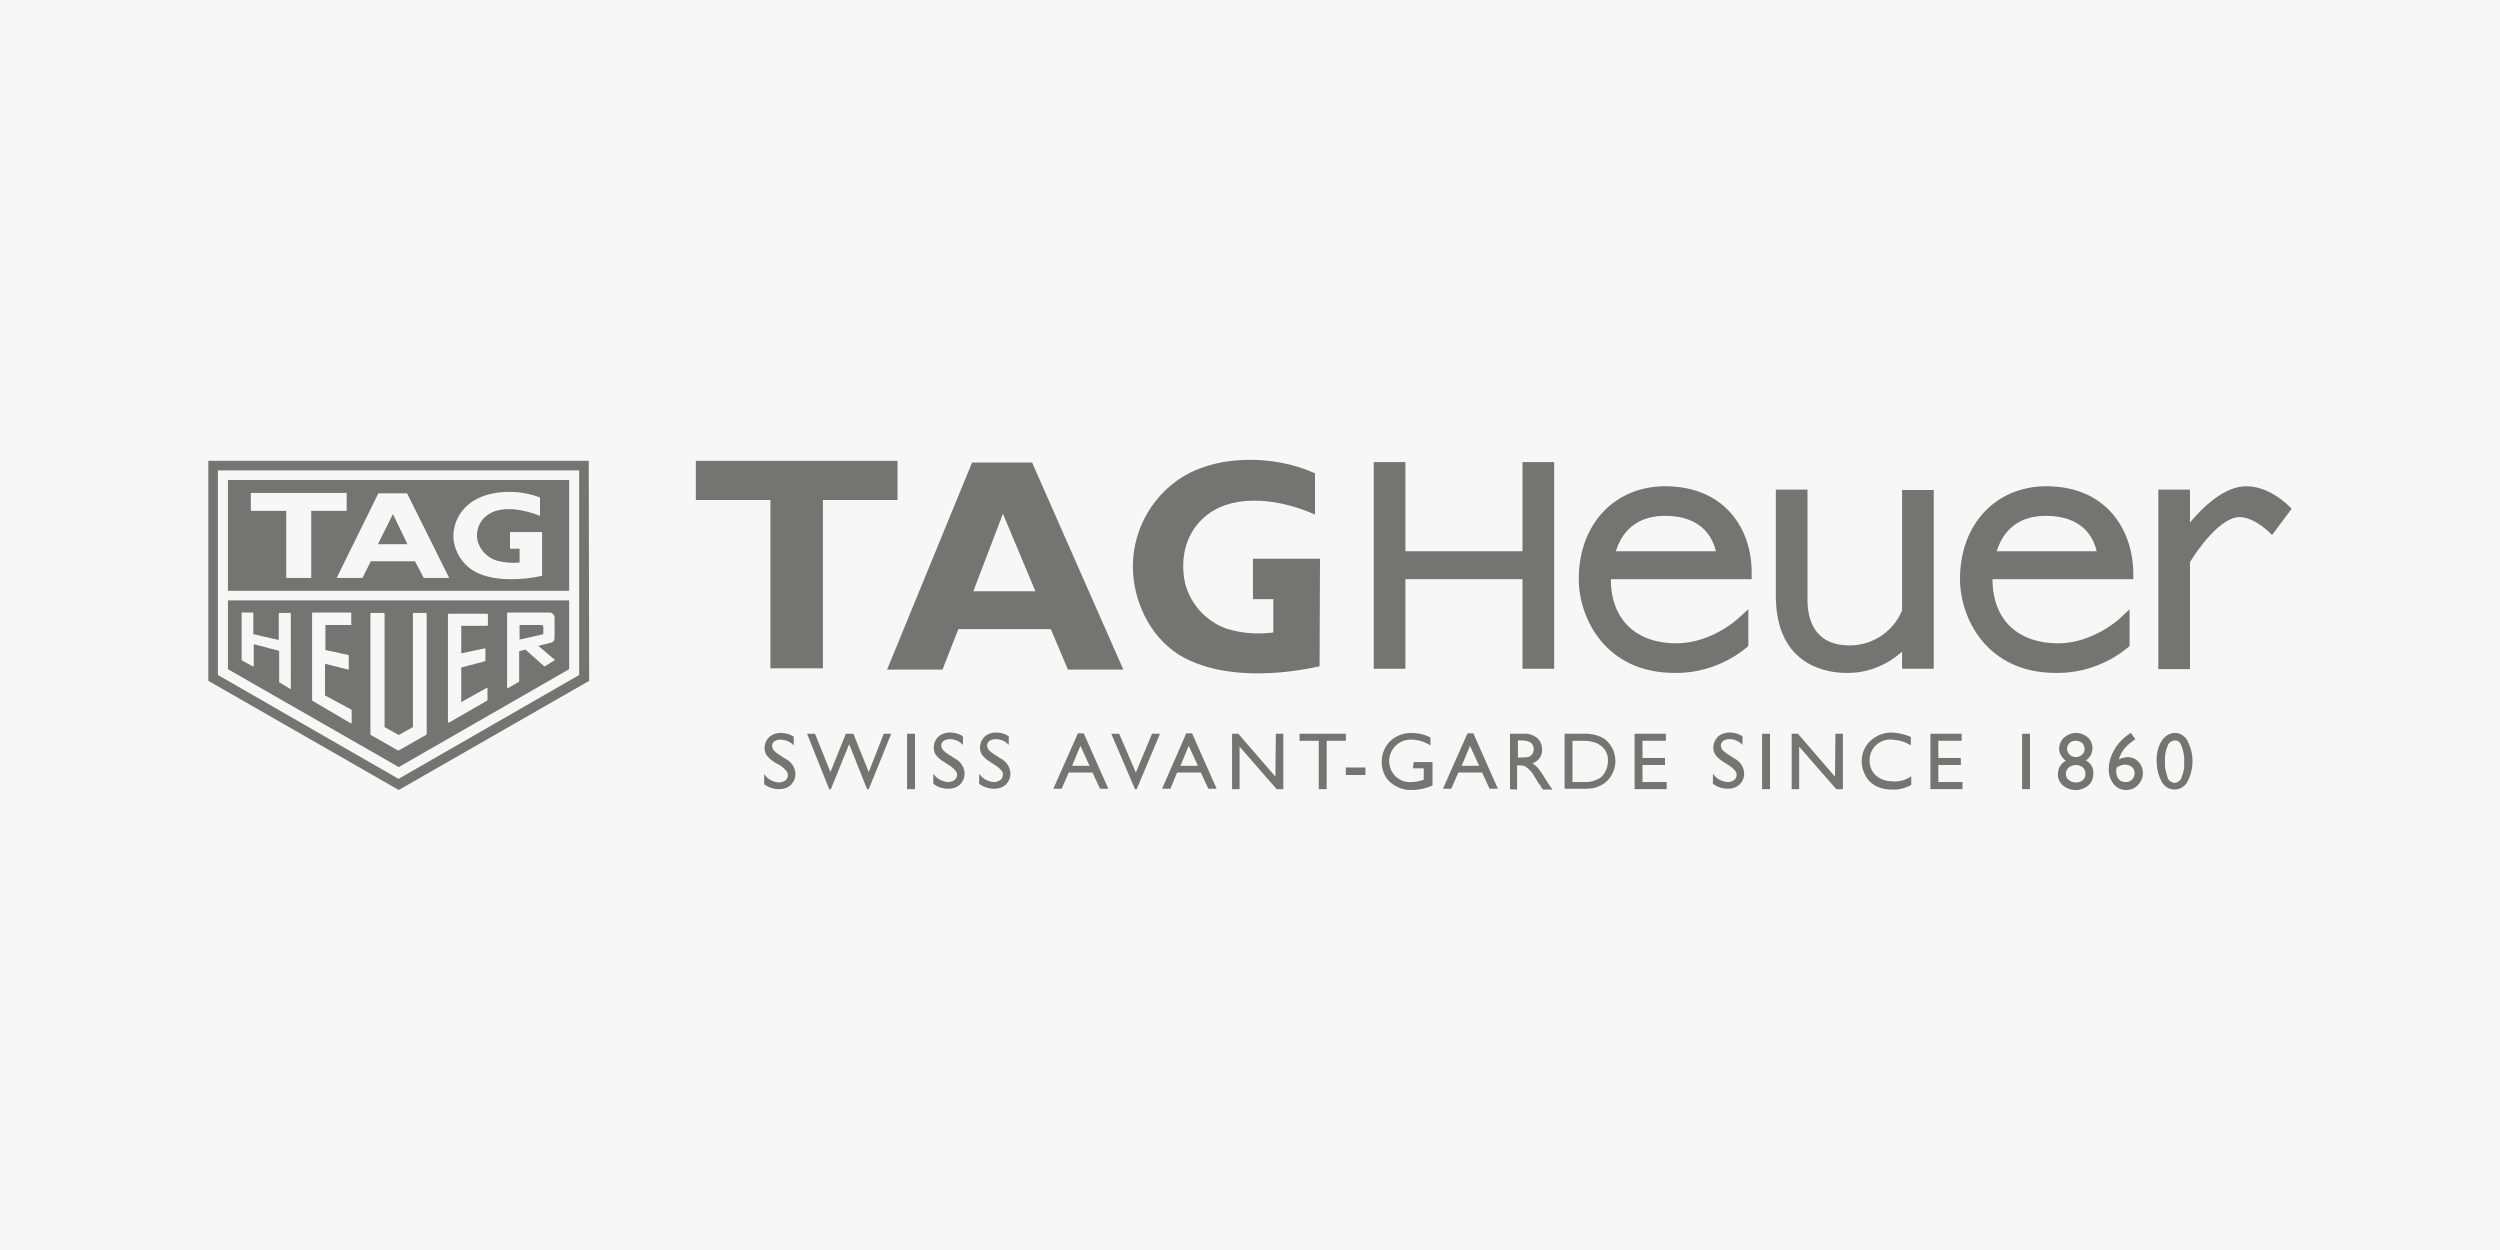
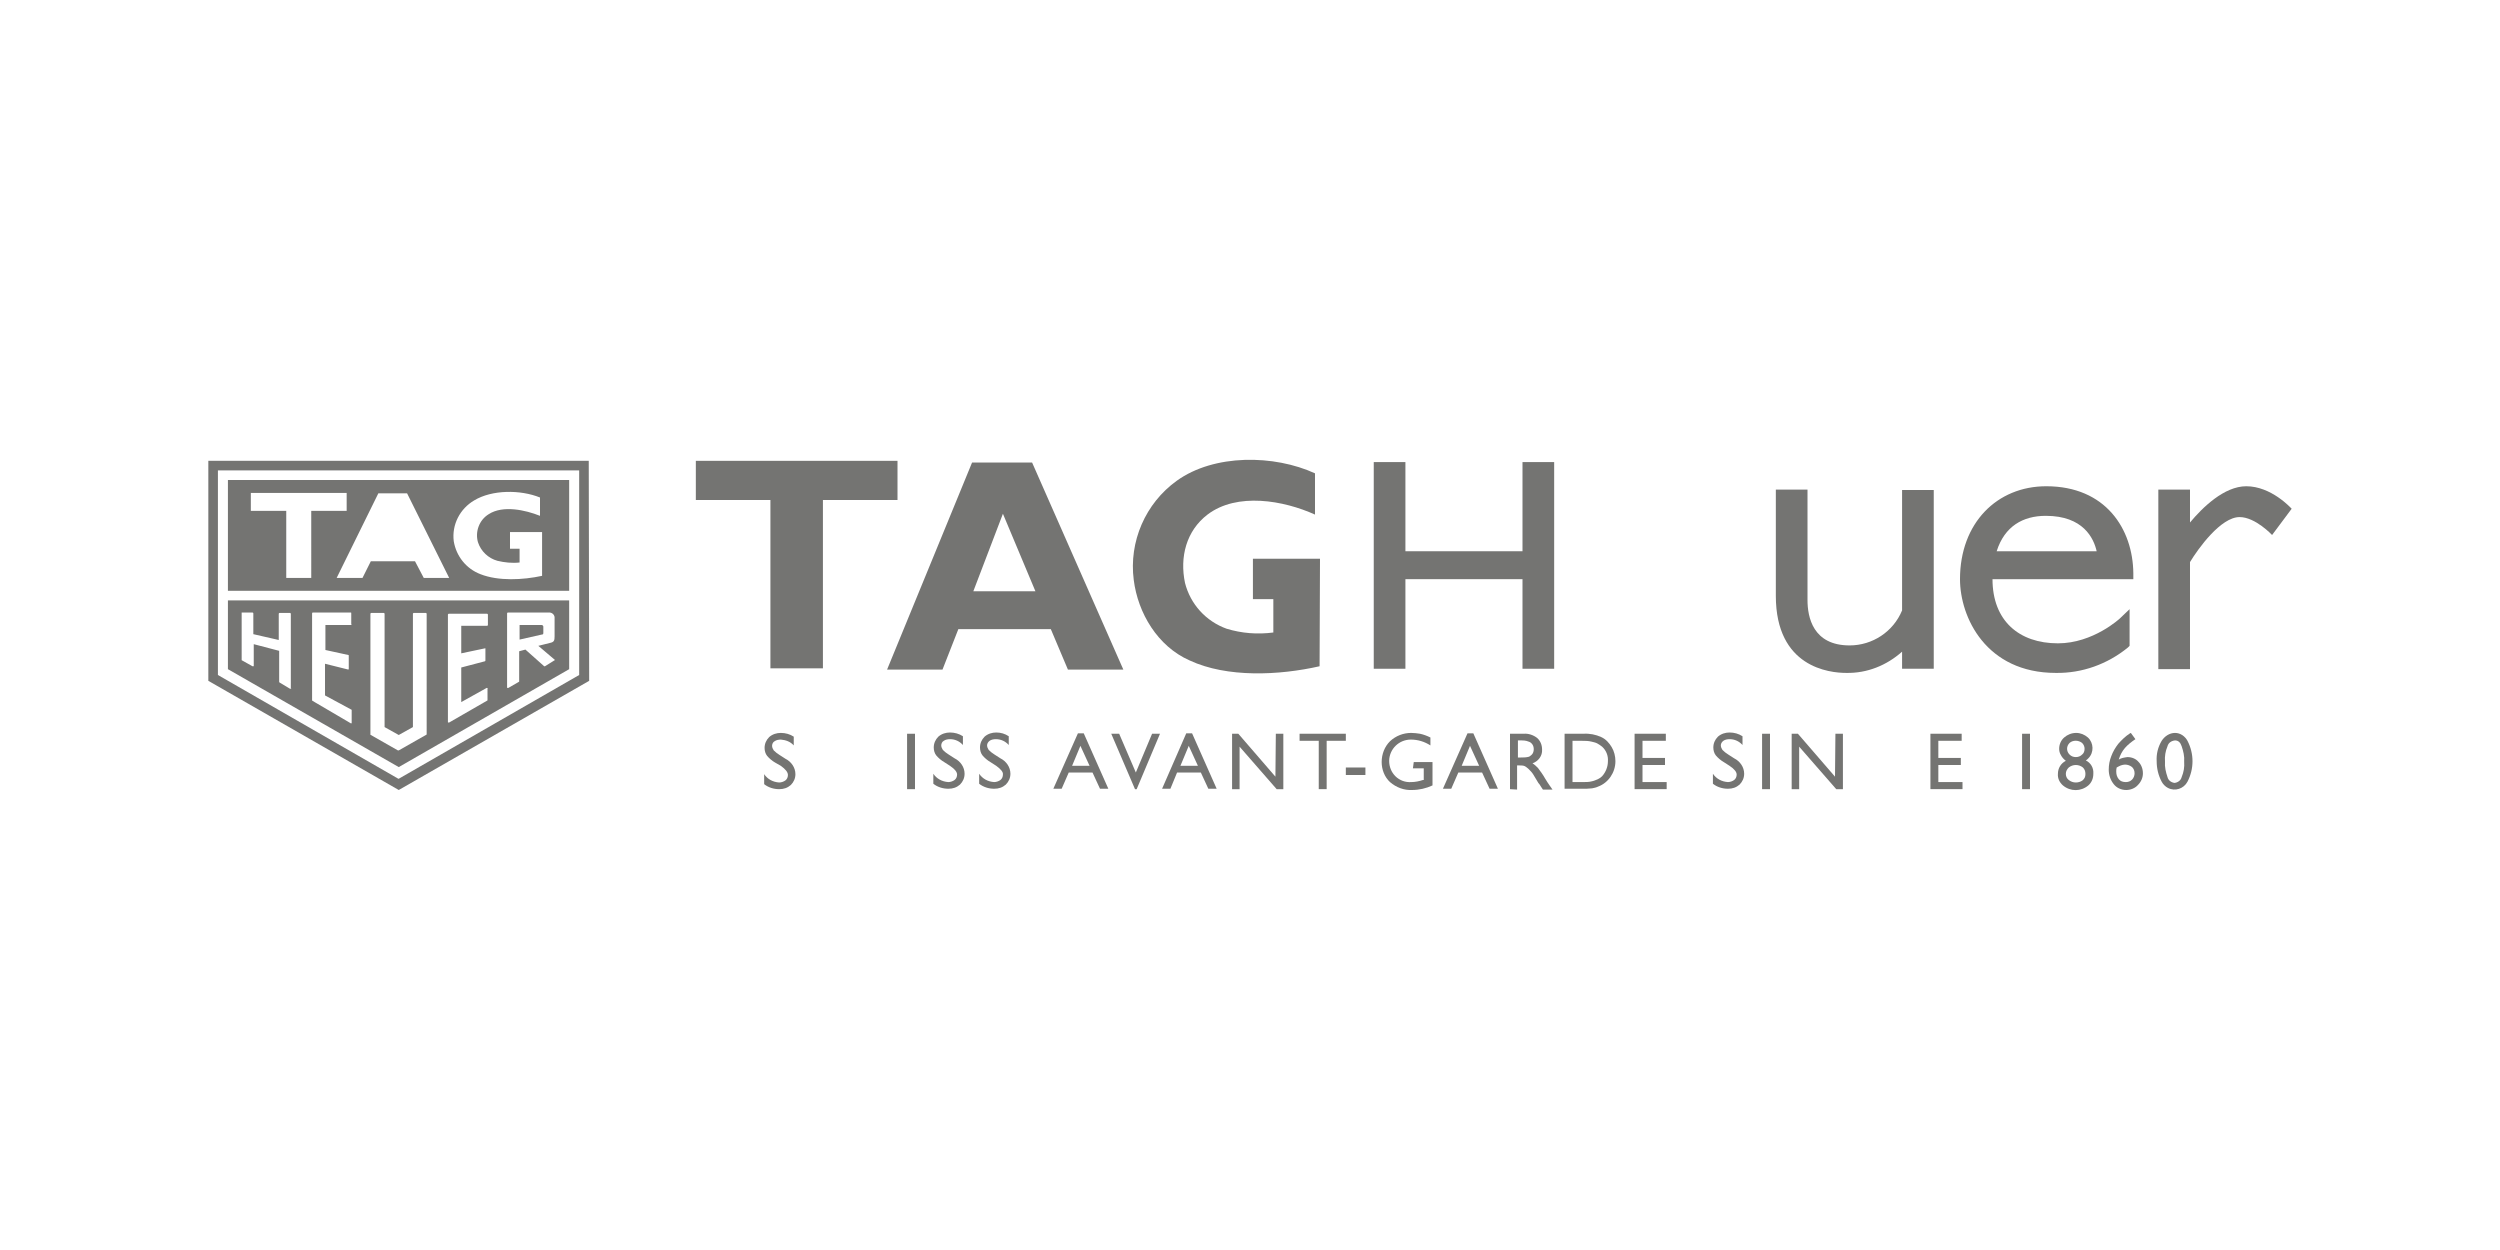
<svg xmlns="http://www.w3.org/2000/svg" version="1.0" id="Lager_1" x="0px" y="0px" viewBox="0 0 600 300" style="enable-background:new 0 0 600 300;" xml:space="preserve">
  <style type="text/css">
	.st0{fill:#F8F7F7;}
	.st1{fill:#747472;}
</style>
-   <rect class="st0" width="600" height="300" />
  <g id="Clip-5">
</g>
  <g>
    <path class="st1" d="M316.7,159.9c-9.7,2.2-22.2,2.8-31.2-1.4c-7.7-3.4-12.4-11.4-13.4-19.3c-1.2-9.2,2.8-18.4,10.3-23.8   c9-6.5,23.4-6.3,33.2-1.8v9.9c-7.5-3.4-18.7-5.4-25.8,0c-5.1,3.9-6.7,10.2-5.4,16.4c1.3,5.1,5,9.2,10,11c3.6,1.1,7.4,1.4,11.2,0.9   v-8h-4.9v-9.7h16.1L316.7,159.9L316.7,159.9z" />
    <polygon class="st1" points="197.5,160.4 197.5,120 215.4,120 215.4,110.6 167,110.6 167,120 184.9,120 184.9,160.4  " />
    <path class="st1" d="M233.6,141.9l7.1-18.6l7.8,18.6H233.6z M247.7,111h-14.4l-20.4,49.7h13.3l3.8-9.7h22.2l4.1,9.7h13.3L247.7,111   z" />
    <polygon class="st1" points="365.4,132.3 337.3,132.3 337.3,110.9 329.7,110.9 329.7,160.5 337.3,160.5 337.3,139 365.4,139    365.4,160.5 373,160.5 373,110.9 365.4,110.9  " />
    <path class="st1" d="M456.5,146.5c-2.1,5.1-7.1,8.4-12.6,8.4c-8.8,0-10.1-6.8-10.1-10.9v-26.5h-7.6V143c0,17.2,12.9,18.5,16.9,18.5   c5,0.1,9.7-1.8,13.4-5.1v4.1h7.6v-42.9h-7.6L456.5,146.5z" />
    <path class="st1" d="M550,122.1c-0.2-0.2-4.9-5.4-10.9-5.4c-5.3,0-10.5,5.1-13.5,8.7v-7.9h-7.6v43.1h7.6v-25.7   c2-3.3,7.4-10.8,11.9-10.8c3.8,0,7.8,4.3,7.8,4.3L550,122.1z" />
-     <path class="st1" d="M399.6,116.7c-11.8,0-20.7,8.8-20.7,22.3c0,9.2,6.3,22.5,23,22.5c6.3,0.1,12.4-2.1,17.3-6.1l0.4-0.4v-8.8   l-2.4,2.2c0,0-6.4,6-14.9,6c-9.3,0-15.7-5.4-15.7-15.4V139h33.8v-1.4C420.5,127,414,116.7,399.6,116.7z M387.8,132.3   c1.9-6,6.3-8.5,11.8-8.5c9,0,11.5,5.4,12.2,8.5H387.8z" />
    <path class="st1" d="M491.1,116.7c-11.8,0-20.7,8.8-20.7,22.3c0,9.2,6.3,22.5,23,22.5c6.3,0.1,12.4-2.1,17.3-6.1l0.4-0.4v-8.8   l-2.3,2.2c0,0-6.4,6-14.9,6c-9.3,0-15.7-5.4-15.7-15.4V139h33.8v-1.4C511.9,127,505.4,116.7,491.1,116.7z M479.2,132.3   c1.9-6,6.3-8.5,11.8-8.5c9,0,11.5,5.4,12.2,8.5H479.2z" />
    <path class="st1" d="M187.4,183.8L186,183c-0.7-0.4-1.4-1-1.9-1.6c-0.4-0.5-0.6-1.2-0.6-1.9c0-1,0.4-1.9,1.1-2.6   c0.8-0.7,1.8-1,2.8-1c1.1,0,2.2,0.3,3.1,0.9v2.1c-0.8-0.9-1.9-1.3-3.1-1.4c-0.5,0-1.1,0.1-1.5,0.4c-0.4,0.2-0.6,0.7-0.6,1.1   c0,0.4,0.2,0.8,0.4,1.1c0.4,0.4,0.9,0.8,1.4,1.1l1.4,0.9c1.4,0.7,2.4,2.1,2.4,3.7c0,1-0.4,1.9-1.1,2.6c-0.8,0.7-1.7,1-2.8,1   c-1.3,0-2.6-0.4-3.6-1.2v-2.4c0.8,1.2,2.1,1.9,3.6,2c0.5,0,1.1-0.2,1.5-0.5c0.4-0.3,0.6-0.8,0.6-1.3   C189.1,185.3,188.5,184.6,187.4,183.8z" />
-     <path class="st1" d="M212.1,176.1h1.8l-5.4,13.3h-0.4l-4.3-10.8l-4.4,10.8H199l-5.3-13.3h1.9l3.7,9.2l3.7-9.2h1.8l3.7,9.2   L212.1,176.1z" />
    <path class="st1" d="M217.7,176.1h1.9v13.3h-1.9V176.1z" />
    <path class="st1" d="M228,183.8l-1.4-0.9c-0.7-0.4-1.4-1-1.9-1.6c-0.4-0.5-0.6-1.2-0.6-1.9c0-1,0.4-1.9,1.1-2.6   c0.8-0.7,1.8-1,2.8-1c1.1,0,2.2,0.3,3.1,0.9v2.1c-0.8-0.9-1.9-1.4-3.1-1.4c-0.5,0-1.1,0.1-1.5,0.4c-0.4,0.2-0.6,0.7-0.6,1.1   c0,0.4,0.2,0.8,0.4,1.1c0.4,0.4,0.9,0.8,1.4,1.1l1.4,0.9c1.4,0.7,2.4,2.1,2.4,3.7c0,1-0.4,1.9-1.1,2.6c-0.8,0.7-1.7,1-2.8,1   c-1.3,0-2.6-0.4-3.6-1.2v-2.4c0.8,1.2,2.1,1.9,3.6,2c0.5,0,1.1-0.2,1.5-0.5c0.4-0.3,0.6-0.8,0.6-1.3   C229.7,185.3,229.2,184.6,228,183.8z" />
    <path class="st1" d="M239.1,183.8l-1.4-0.9c-0.7-0.4-1.4-1-1.9-1.6c-0.4-0.5-0.6-1.2-0.6-1.9c0-1,0.4-1.9,1.1-2.6   c0.8-0.7,1.8-1,2.8-1c1.1,0,2.1,0.3,3,0.9v2.1c-0.8-0.9-1.9-1.4-3.1-1.4c-0.5,0-1.1,0.1-1.5,0.4c-0.4,0.3-0.6,0.7-0.6,1.1   c0,0.4,0.2,0.8,0.4,1.1c0.4,0.4,0.9,0.8,1.4,1.1l1.4,0.9c1.4,0.7,2.4,2.1,2.4,3.7c0,1-0.4,1.9-1.1,2.6c-0.8,0.7-1.7,1-2.8,1   c-1.3,0-2.6-0.4-3.6-1.2v-2.4c0.8,1.2,2.1,1.9,3.6,2c0.5,0,1.1-0.2,1.5-0.5c0.4-0.3,0.6-0.8,0.6-1.3   C240.8,185.3,240.2,184.6,239.1,183.8z" />
    <path class="st1" d="M258.7,176h1.4l5.9,13.3h-2l-1.8-3.9h-5.7l-1.7,3.9h-2L258.7,176z M261.5,183.8l-2.2-4.8l-2,4.8H261.5z" />
    <path class="st1" d="M276.5,176.1h1.9l-5.6,13.3h-0.4l-5.7-13.3h1.9l4,9.3L276.5,176.1z" />
    <path class="st1" d="M284.7,176h1.4l5.9,13.3h-2l-1.8-3.9h-5.7l-1.6,3.9h-2L284.7,176z M287.5,183.8l-2.2-4.8l-2,4.8H287.5z" />
    <path class="st1" d="M306.2,176.1h1.8v13.3h-1.6l-8.9-10.2v10.2h-1.8v-13.3h1.5l8.9,10.3L306.2,176.1z" />
    <path class="st1" d="M311.9,176.1H323v1.7h-4.6v11.6h-1.9v-11.6h-4.6L311.9,176.1z" />
    <path class="st1" d="M323,184.2h4.7v1.8H323V184.2z" />
    <path class="st1" d="M339.3,182.9h4.5v5.6c-1.5,0.7-3.2,1.1-4.9,1.1c-1.9,0.1-3.8-0.6-5.3-1.9c-1.3-1.2-2-3-2-4.8   c0-1.9,0.7-3.7,2-5c1.4-1.3,3.2-2,5.1-2c0.7,0,1.4,0.1,2.1,0.2c0.9,0.2,1.7,0.5,2.5,0.9v1.9c-1.4-0.9-3-1.4-4.7-1.4   c-2.8,0-5.1,2.2-5.2,5c0,0,0,0.1,0,0.1c0,1.4,0.5,2.7,1.5,3.7c1,1,2.4,1.5,3.8,1.4c0.9,0,1.9-0.2,2.8-0.5h0.2v-2.8h-2.6   L339.3,182.9z" />
    <path class="st1" d="M352.2,176h1.4l5.9,13.3h-2l-1.8-3.9h-5.7l-1.7,3.9h-2L352.2,176z M355,183.8l-2.2-4.8l-2,4.8L355,183.8z" />
    <path class="st1" d="M362.4,189.4v-13.3h3.3c1.1-0.1,2.3,0.3,3.2,1c0.8,0.7,1.2,1.7,1.2,2.8c0.1,1.5-0.9,2.8-2.3,3.3   c0.5,0.3,0.9,0.7,1.3,1.1c0.6,0.8,1.2,1.6,1.7,2.5c0.5,0.8,0.8,1.3,1.1,1.7l0.7,1h-2.3l-0.6-0.9l-0.1-0.2l-0.4-0.5l-0.6-1l-0.6-1   c-0.3-0.5-0.7-0.9-1.1-1.3c-0.3-0.3-0.6-0.5-0.9-0.7c-0.4-0.2-0.9-0.2-1.4-0.2h-0.5v5.8L362.4,189.4z M364.9,177.7h-0.6v4.1h0.7   c0.7,0,1.3,0,2-0.2c0.3-0.2,0.6-0.4,0.8-0.7c0.2-0.3,0.3-0.7,0.3-1.1c0-0.4-0.1-0.8-0.3-1.1c-0.2-0.3-0.5-0.6-0.9-0.7   C366.2,177.7,365.6,177.7,364.9,177.7L364.9,177.7z" />
    <path class="st1" d="M375.5,189.4v-13.3h4.5c1.5-0.1,3,0.2,4.3,0.8c1.1,0.5,1.9,1.4,2.5,2.4c0.6,1,0.9,2.2,0.9,3.4   c0,2.7-1.7,5.2-4.2,6.1c-0.4,0.2-0.9,0.3-1.4,0.4c-0.8,0.1-1.6,0.1-2.4,0.1H375.5z M379.8,177.8h-2.4v9.9h2.5c0.7,0,1.5,0,2.2-0.2   c0.5-0.1,0.9-0.3,1.4-0.5c0.4-0.2,0.7-0.4,1-0.7c0.9-1,1.4-2.3,1.4-3.6c0.1-1.3-0.4-2.6-1.4-3.5c-0.4-0.3-0.8-0.6-1.2-0.8   c-0.4-0.2-0.9-0.3-1.3-0.4C381.2,177.8,380.5,177.8,379.8,177.8z" />
    <path class="st1" d="M392.3,176.1h7.5v1.7h-5.6v4.1h5.4v1.7h-5.4v4.1h5.8v1.7h-7.7V176.1z" />
    <path class="st1" d="M415.1,183.8l-1.4-0.9c-0.7-0.4-1.4-1-1.9-1.6c-0.4-0.5-0.6-1.2-0.6-1.9c0-1,0.4-1.9,1.1-2.6   c0.8-0.7,1.8-1,2.8-1c1.1,0,2.2,0.3,3.1,0.9v2.1c-0.8-0.9-1.9-1.4-3.1-1.4c-0.5,0-1.1,0.1-1.5,0.4c-0.4,0.3-0.6,0.7-0.6,1.1   c0,0.4,0.2,0.8,0.4,1.1c0.4,0.4,0.9,0.8,1.4,1.1l1.4,0.9c1.4,0.7,2.4,2.1,2.4,3.7c0,1-0.4,1.9-1.1,2.6c-0.8,0.7-1.7,1-2.8,1   c-1.3,0-2.6-0.4-3.6-1.2v-2.4c0.8,1.2,2.1,1.9,3.6,2c0.5,0,1.1-0.2,1.5-0.5c0.4-0.3,0.6-0.8,0.6-1.3   C416.8,185.3,416.3,184.6,415.1,183.8z" />
    <path class="st1" d="M422.9,176.1h1.9v13.3h-1.9V176.1z" />
    <path class="st1" d="M440.5,176.1h1.8v13.3h-1.6l-8.9-10.2v10.2H430v-13.3h1.5l8.9,10.3L440.5,176.1z" />
-     <path class="st1" d="M458.7,186.3v2.1c-1.5,0.8-3.1,1.2-4.8,1.1c-1.3,0-2.6-0.3-3.8-0.9c-1-0.6-1.9-1.4-2.4-2.5   c-0.6-1-0.9-2.2-0.9-3.4c0-1.8,0.7-3.6,2.1-4.9c1.4-1.3,3.2-2,5.1-2c1.6,0.1,3.2,0.4,4.6,1.1v2c-1.4-0.9-2.9-1.3-4.6-1.4   c-1.4-0.1-2.8,0.4-3.8,1.4c-1,0.9-1.5,2.3-1.5,3.6c0,1.4,0.5,2.7,1.5,3.6c1,0.9,2.4,1.4,3.8,1.4   C455.7,187.7,457.3,187.3,458.7,186.3z" />
    <path class="st1" d="M463.3,176.1h7.5v1.7h-5.6v4.1h5.4v1.7h-5.4v4.1h5.8v1.7h-7.7V176.1z" />
    <path class="st1" d="M485.3,176.1h1.9v13.3h-1.9V176.1z" />
    <path class="st1" d="M494.2,179.7c0-1,0.4-2,1.2-2.7c0.8-0.7,1.8-1.1,2.9-1.1c1,0,2,0.4,2.8,1.1c1.4,1.3,1.5,3.6,0.1,5   c-0.2,0.2-0.4,0.4-0.6,0.5c1.2,0.6,1.9,1.8,1.8,3.2c0,1.1-0.4,2.1-1.2,2.8c-1.8,1.5-4.3,1.5-6.1,0c-0.8-0.7-1.3-1.7-1.2-2.8   c0-1.3,0.7-2.5,1.9-3.1c-0.5-0.4-0.9-0.8-1.2-1.4C494.3,180.7,494.2,180.2,494.2,179.7z M500.5,185.8v-0.1c0-0.6-0.2-1.1-0.6-1.5   c-0.5-0.4-1.1-0.6-1.7-0.6c-0.6,0-1.2,0.2-1.7,0.6c-0.4,0.4-0.7,0.9-0.7,1.5c0,0.6,0.2,1.1,0.7,1.5c0.5,0.4,1.1,0.6,1.7,0.6   c0.6,0,1.2-0.2,1.6-0.5C500.3,186.9,500.5,186.4,500.5,185.8z M500.3,179.7c0-0.5-0.2-1-0.6-1.4c-0.9-0.7-2.2-0.7-3,0   c-0.4,0.4-0.6,0.9-0.6,1.4c0,0.5,0.2,1,0.6,1.4c0.4,0.4,0.9,0.6,1.5,0.6c0.6,0,1.1-0.2,1.5-0.6   C500.1,180.8,500.3,180.3,500.3,179.7L500.3,179.7z" />
    <path class="st1" d="M511.2,176l0.2-0.1l1.1,1.5c-0.9,0.6-1.8,1.3-2.5,2.1c-0.7,0.8-1.2,1.8-1.5,2.8c0.6-0.4,1.4-0.5,2.1-0.6   c1,0,2,0.4,2.6,1.1c0.7,0.7,1.1,1.7,1.1,2.8c0,1-0.4,2-1.2,2.8c-0.7,0.8-1.8,1.2-2.8,1.2c-1.2,0-2.3-0.5-3-1.4   c-0.8-1-1.2-2.2-1.2-3.5c0-1.1,0.2-2.2,0.6-3.2c0.4-1.1,1-2.1,1.7-3C509.2,177.6,510.1,176.7,511.2,176z M508,184.2   c-0.1,0.3-0.1,0.7-0.1,1c0,0.7,0.2,1.3,0.6,1.8c0.4,0.5,1,0.7,1.7,0.7c0.6,0,1.1-0.2,1.5-0.6c0.4-0.4,0.6-1,0.6-1.5   c0-0.6-0.2-1.1-0.6-1.5c-0.5-0.4-1.1-0.6-1.7-0.6c-0.3,0-0.7,0.1-1,0.2C508.7,183.8,508.4,184,508,184.2L508,184.2z" />
    <path class="st1" d="M522,175.9c1.3,0,2.4,0.8,3,1.9c1.6,3.1,1.6,6.7,0,9.8c-0.9,1.7-3,2.4-4.7,1.5c-0.6-0.3-1.2-0.9-1.5-1.5   c-0.8-1.5-1.2-3.2-1.2-4.9c-0.1-1.7,0.3-3.4,1.2-4.9C519.5,176.7,520.7,175.9,522,175.9z M522,177.7L522,177.7   c-0.9,0.1-1.6,0.6-1.8,1.4c-0.5,1.2-0.7,2.4-0.6,3.7c-0.1,1.3,0.2,2.5,0.6,3.7c0.2,0.8,0.9,1.3,1.7,1.4c0.8-0.1,1.5-0.6,1.7-1.4   c0.5-1.2,0.7-2.4,0.6-3.7c0.1-1.3-0.2-2.5-0.6-3.7C523.3,178.2,522.8,177.7,522,177.7L522,177.7z" />
    <path class="st1" d="M141.3,110.6H50v52.8l45.7,26.2l45.7-26.2L141.3,110.6z M139,162L139,162l-43.3,24.9h-0.1l0,0L52.3,162v-49.1   h0.1l86.6,0V162z" />
    <g>
-       <polygon class="st1" points="90.7,130.6 97.8,130.6 94.3,123.4   " />
      <path class="st1" d="M54.7,115.2v26.6h81.9v-26.6H54.7z M74.7,138.7h-6v-16.1h-8.5v-4.3h23v4.3h-8.5V138.7z M101.7,138.7l-2.1-4    H89l-2,4h-6.2l10-20.3h6.9l10.1,20.3H101.7z M115.3,137.8c-3.4-1.3-5.8-4.3-6.4-7.9c-0.5-4,1.5-7.8,4.9-9.8    c4.3-2.6,11.1-2.6,15.8-0.7v4.4c-3.5-1.4-8.9-2.6-12.3-0.4c-2.3,1.4-3.3,4.2-2.6,6.7c0.7,2.2,2.5,3.9,4.7,4.5    c1.7,0.4,3.5,0.6,5.3,0.4v-3.3h-2.3v-4h7.7l0,10.5C125.5,139.2,119.6,139.5,115.3,137.8z" />
    </g>
    <g>
      <path class="st1" d="M130.4,151.8v-1.4c0-0.2-0.2-0.4-0.4-0.4h-5.3v3.5l5.3-1.2C130.4,152.3,130.4,152.1,130.4,151.8z" />
      <path class="st1" d="M54.7,144.1v16.5l41,23.5l40.9-23.5v-16.5H54.7z M69.9,165.2c0,0.1,0,0.1-0.1,0.1c0,0-0.1,0-0.2,0l-2.5-1.5    c0,0,0,0-0.1-0.1c0-0.1,0-0.2,0-0.2v-7.3l-6.1-1.6v5.2c0,0.1,0,0.1-0.1,0.1c0,0-0.1,0-0.2,0l-2.5-1.4c-0.1,0-0.1-0.1-0.1-0.1    v-11.3c0,0,0-0.1,0-0.1c0,0,0.1,0,0.1,0h2.5c0.1,0,0.2,0.1,0.2,0.2v5l6.1,1.4v-6.3c0-0.1,0.1-0.2,0.2-0.2h2.5    c0.1,0,0.2,0.1,0.2,0.2V165.2z M84.4,149.8c0,0.1-0.1,0.1-0.1,0.2h-6.2v6l5.5,1.2c0.1,0,0.1,0.1,0.1,0.2v3.1c0,0.1,0,0.1-0.1,0.2    l-5.6-1.4v7.6l6.3,3.4c0.1,0,0.1,0.1,0.1,0.1v3.1c0,0.1,0,0.1-0.1,0.1c0,0-0.1,0-0.1,0l-9.2-5.4c0,0-0.1-0.1-0.1-0.1v-20.9    c0-0.1,0.1-0.1,0.1-0.2h9.2c0.1,0,0.1,0.1,0.1,0.2V149.8z M102.3,176.3c0,0.1,0,0.1-0.1,0.1l-6.5,3.7c0,0-0.1,0-0.2,0l-6.5-3.7    c-0.1,0-0.1-0.1-0.1-0.1v-29c0-0.1,0.1-0.2,0.2-0.2h3c0.1,0,0.2,0.1,0.2,0.2v27.2l3.4,1.9l3.4-1.9v-27.2c0-0.1,0.1-0.2,0.2-0.2    h2.9c0.1,0,0.2,0.1,0.2,0.2V176.3z M117,168.1l-9.2,5.3c0,0-0.1,0-0.2,0c-0.1,0-0.1-0.1-0.1-0.1v-25.8c0-0.1,0.1-0.2,0.2-0.2h9.2    c0.1,0,0.2,0.1,0.2,0.2v2.5c0,0.1-0.1,0.2-0.2,0.2h-6.2v6.6l5.7-1.2h0.1c0,0,0,0.1,0,0.1v2.8c0,0.1,0,0.1-0.1,0.2l-5.7,1.5v8.3    l6.1-3.4c0,0,0,0,0.1,0c0.1,0,0.2,0.1,0.1,0.2v2.8c0,0,0.1,0,0.1,0.1C117.1,168,117.1,168.1,117,168.1z M133.2,158.4    C133.2,158.5,133.2,158.5,133.2,158.4l-2.4,1.5c-0.1,0-0.1,0-0.2,0l-4.5-4l-1.5,0.4v7.3l-2.6,1.5c0,0-0.1,0-0.2,0    c0,0-0.1,0-0.1-0.1v-17.8c0-0.1,0.1-0.2,0.2-0.2h9.9c0.6,0,1.2,0.4,1.3,1.1v4.6c0,1-0.1,1.4-1.1,1.6l-2.8,0.7L133.2,158.4    C133.2,158.4,133.2,158.4,133.2,158.4z" />
    </g>
  </g>
</svg>